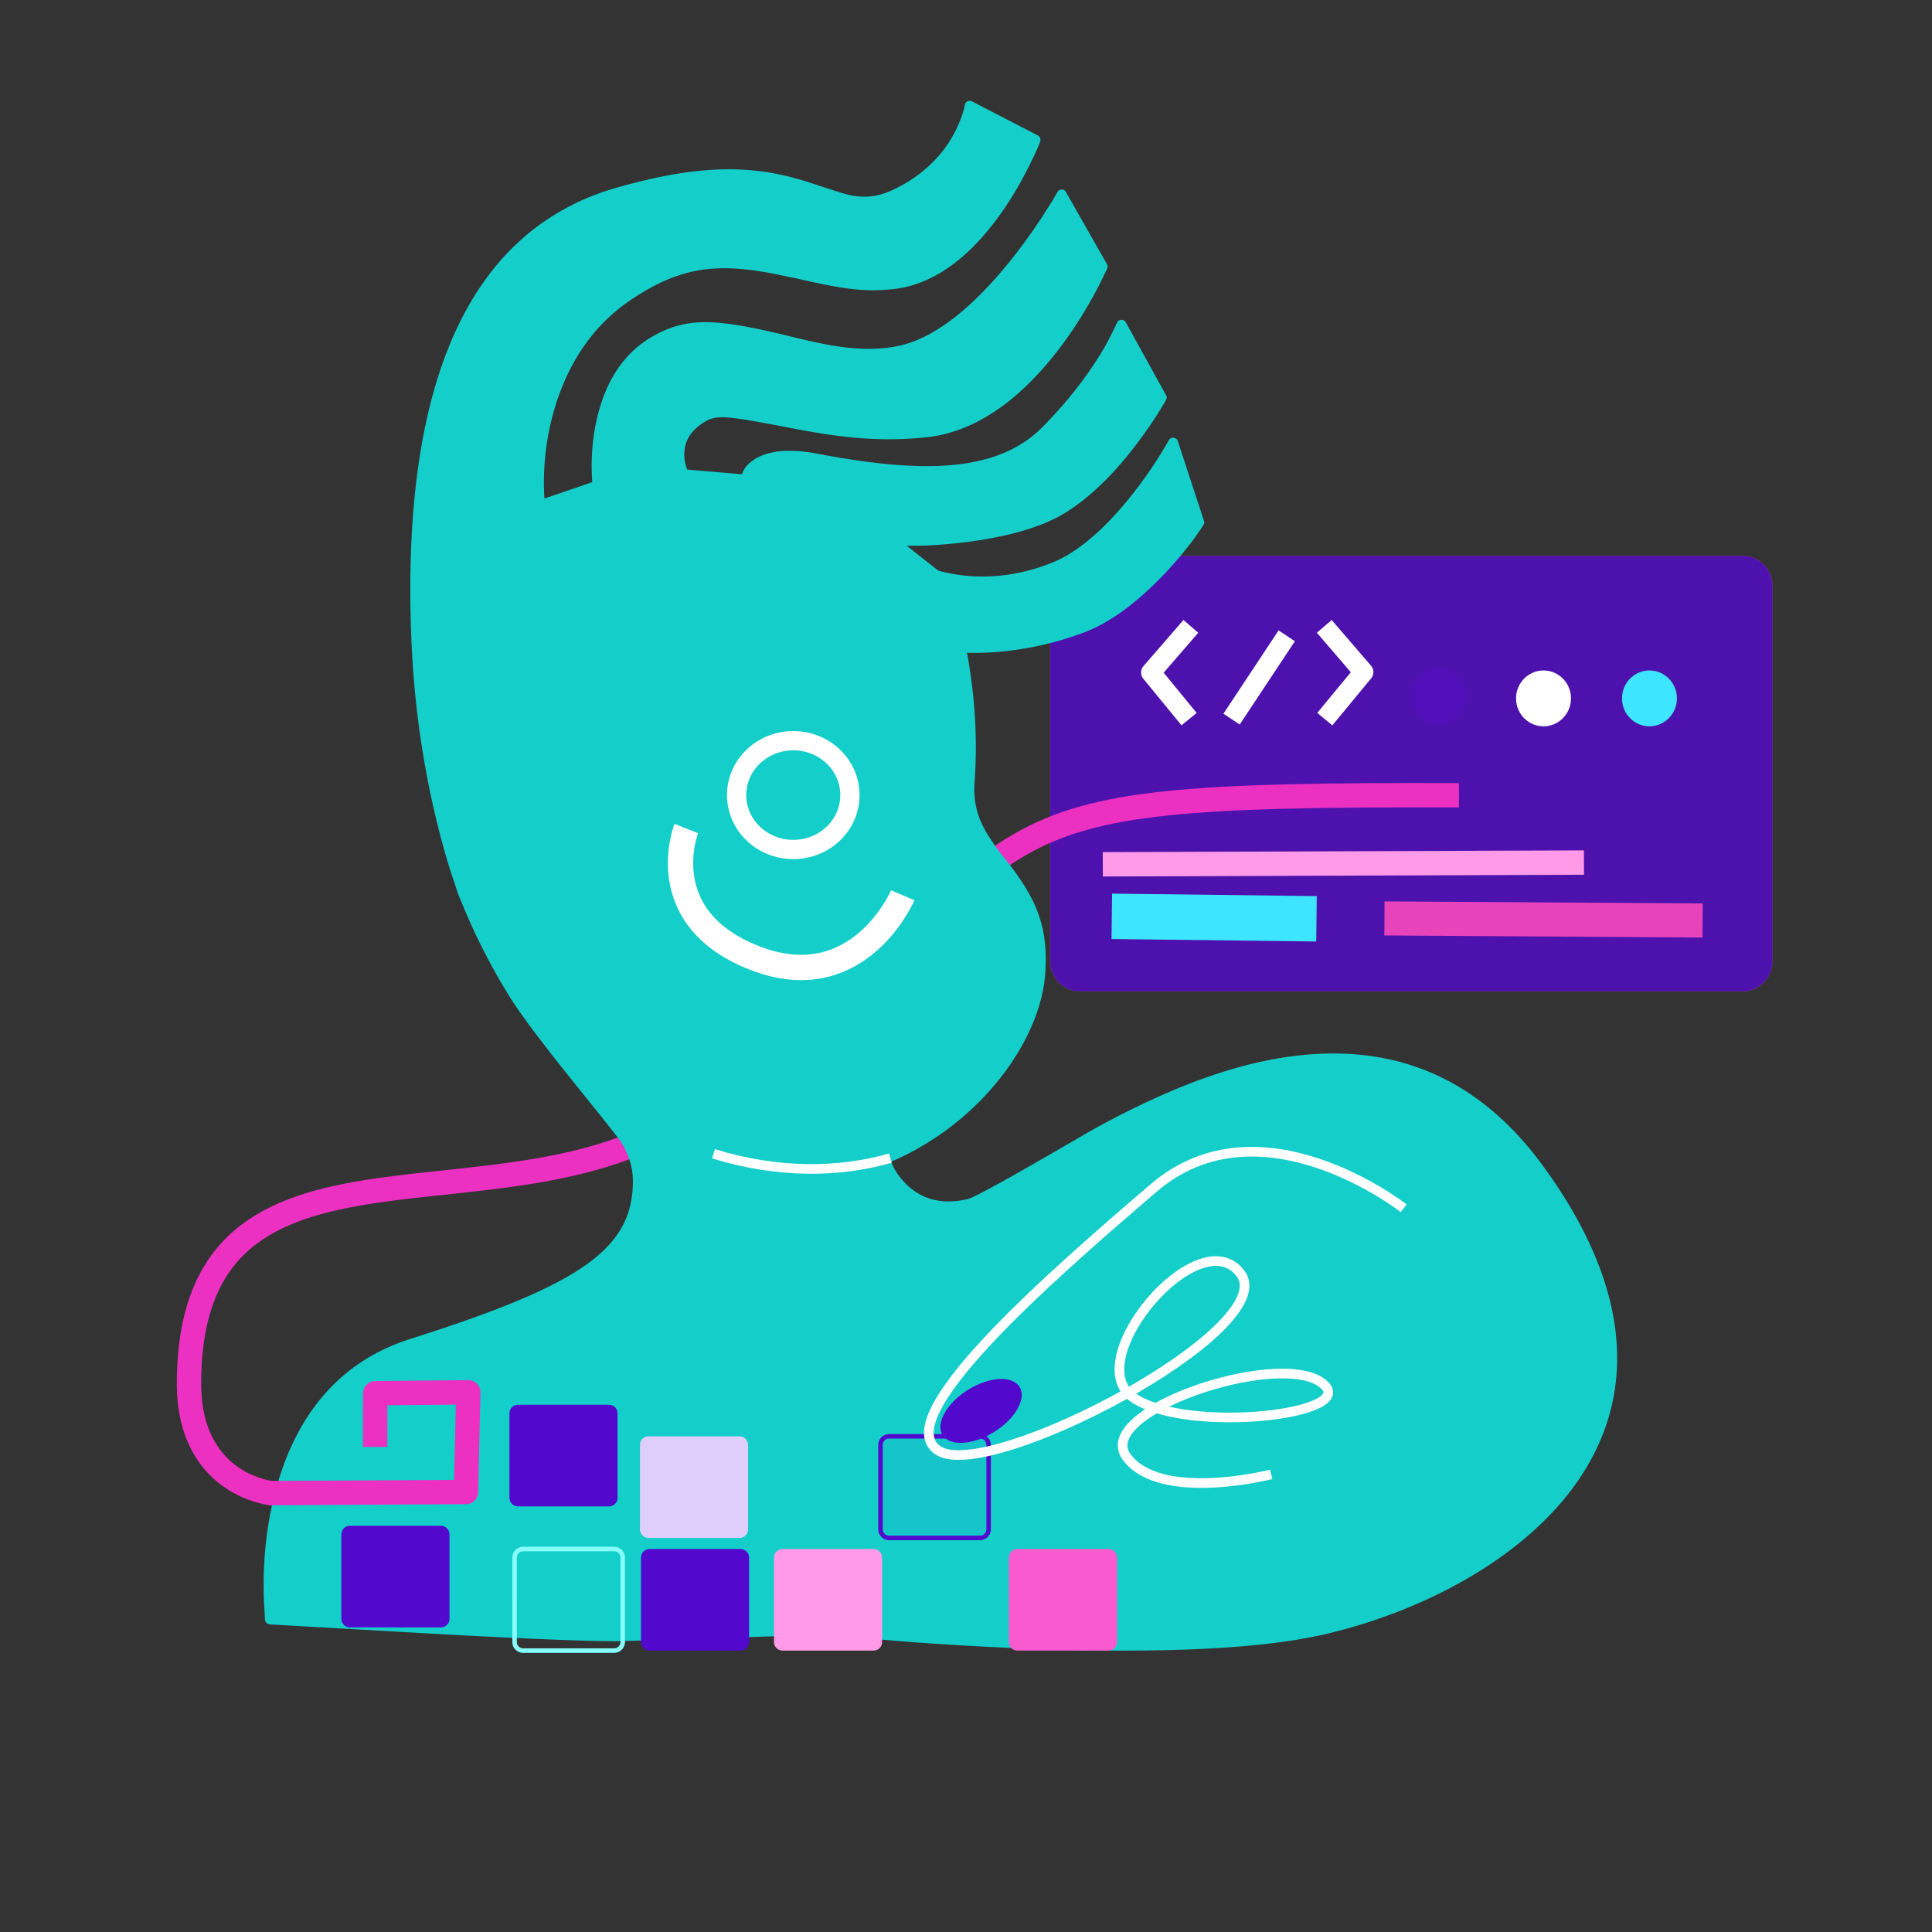
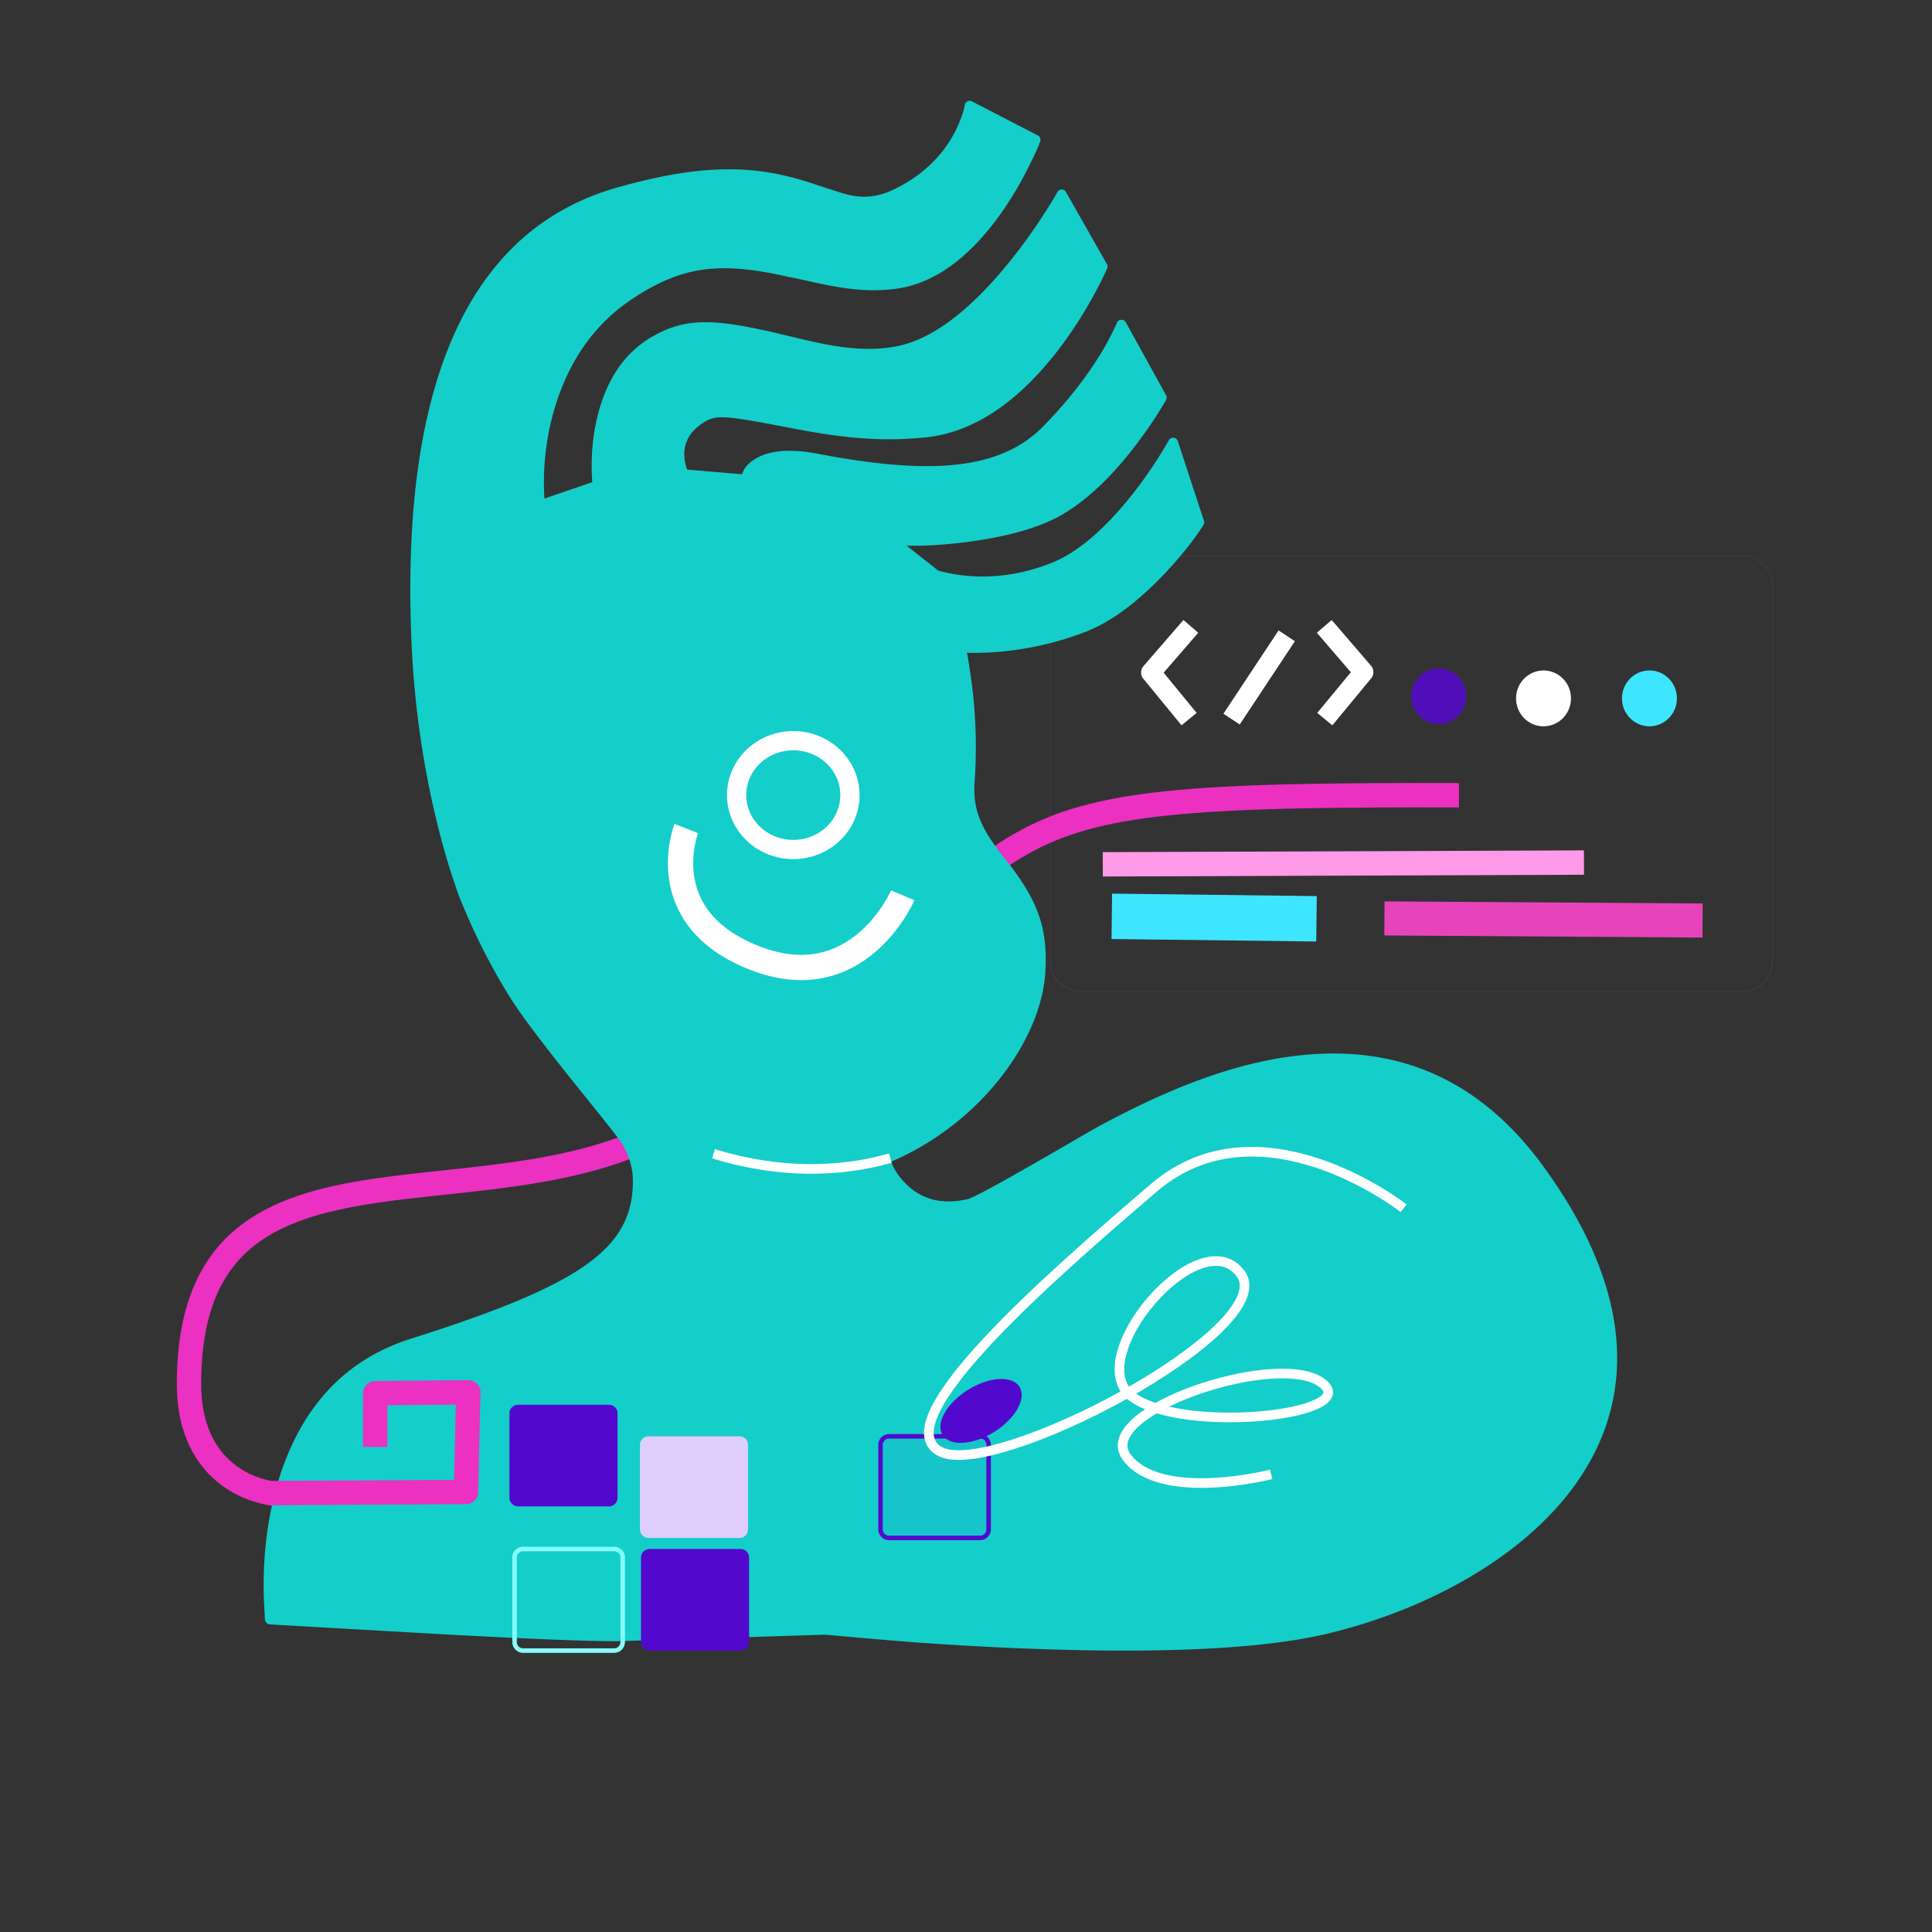
<svg xmlns="http://www.w3.org/2000/svg" fill="none" version="1.1" viewBox="0 0 460 460">
  <rect x="0" y="0" width="460" height="460" fill="#333333" stroke="none" />
  <defs>
    <clipPath id="a" class="frame-clip frame-clip-def">
      <rect width="460" height="460" x="0" y="0" rx="0" ry="0" />
    </clipPath>
  </defs>
  <g class="frame-container-wrapper">
    <g class="frame-container-blur">
      <g fill="none" class="frame-container-shadows" clip-path="url(#a)">
        <g class="fills">
          <rect width="460" height="460" x="0" y="0" class="frame-background" rx="0" ry="0" />
        </g>
        <g fill="#000" class="frame-children" rx="0" ry="0">
          <g fill="#000" clip-rule="evenodd" rx="0" ry="0">
            <g fill-rule="nonzero" opacity=".792">
-               <path fill="#5309cd" d="M250.052 139.444c0-3.934 3.196-7.121 7.134-7.121h157.68c3.942 0 7.134 3.187 7.134 7.121v89.481c0 3.931-3.192 7.122-7.133 7.122H257.186c-3.938 0-7.134-3.19-7.134-7.122z" class="fills" />
              <g stroke-linejoin="round" stroke-miterlimit="10" class="strokes">
                <path fill="none" stroke="#e744bc" stroke-opacity="1" stroke-width=".036" d="M250.052 139.444c0-3.934 3.196-7.121 7.134-7.121h157.68c3.942 0 7.134 3.187 7.134 7.121v89.481c0 3.931-3.192 7.122-7.133 7.122H257.186c-3.938 0-7.134-3.19-7.134-7.122z" class="stroke-shape" />
              </g>
            </g>
            <path fill="none" d="m262.571 205.792 114.562-.42" class="fills" />
            <g fill="none" fill-rule="nonzero" stroke-linejoin="round" stroke-miterlimit="10" class="strokes">
              <path fill="none" stroke="#ff9ae8" stroke-opacity="1" stroke-width="5.8" d="m262.571 205.792 114.562-.42" class="stroke-shape" />
            </g>
            <path fill="none" d="m264.714 218.172 48.741.591" class="fills" />
            <g fill="none" fill-rule="nonzero" stroke-linejoin="round" stroke-miterlimit="10" class="strokes">
              <path fill="none" stroke="#3ee5ff" stroke-opacity="1" stroke-width="10.808" d="m264.714 218.172 48.741.591" class="stroke-shape" />
            </g>
            <path fill="none" d="m283.535 149.137-9.519 10.985 9.098 11.095" class="fills" />
            <g fill="none" fill-rule="nonzero" stroke-linejoin="round" stroke-miterlimit="10" class="strokes">
              <path fill="none" stroke="#fff" stroke-opacity="1" stroke-width="4.655" d="m283.535 149.137-9.519 10.985 9.098 11.095" class="stroke-shape" />
            </g>
            <path fill="none" d="m315.428 171.22 9.244-11.194-9.37-10.89" class="fills" />
            <g fill="none" fill-rule="nonzero" stroke-linejoin="round" stroke-miterlimit="10" class="strokes">
              <path fill="none" stroke="#fff" stroke-opacity="1" stroke-width="4.655" d="m315.428 171.22 9.244-11.194-9.37-10.89" class="stroke-shape" />
            </g>
-             <path fill="none" d="m293.233 171.217 13.132-19.833" class="fills" />
            <g fill="none" fill-rule="nonzero" stroke-linejoin="round" stroke-miterlimit="10" class="strokes">
              <path fill="none" stroke="#fff" stroke-opacity="1" stroke-width="4.655" d="m293.233 171.217 13.132-19.833" class="stroke-shape" />
            </g>
            <path fill="#500fb9" fill-rule="nonzero" d="M336.028 165.748c.014-3.672 2.953-6.638 6.566-6.623 3.613.01 6.534 2.998 6.52 6.669-.015 3.675-2.957 6.64-6.57 6.627-3.613-.015-6.53-3.002-6.516-6.673" class="fills" />
            <path fill="#3ee5ff" fill-rule="nonzero" d="M386.184 166.26c.015-3.674 2.954-6.637 6.567-6.626 3.612.014 6.534 3.002 6.52 6.673-.015 3.67-2.957 6.637-6.57 6.623-3.613-.011-6.53-2.999-6.517-6.67" class="fills" />
            <path fill="#fff" fill-rule="nonzero" d="M360.962 166.26c.014-3.674 2.957-6.637 6.57-6.626 3.612.014 6.53 3.002 6.515 6.673-.014 3.67-2.953 6.637-6.565 6.623-3.614-.011-6.534-2.999-6.52-6.67" class="fills" />
            <path fill="none" d="m329.63 218.67 75.75.5" class="fills" />
            <g fill="none" fill-rule="nonzero" stroke-linejoin="round" stroke-miterlimit="10" class="strokes">
              <path fill="none" stroke="#e744bc" stroke-opacity="1" stroke-width="8.11" d="m329.63 218.67 75.75.5" class="stroke-shape" />
            </g>
          </g>
          <g fill="none" clip-rule="evenodd" rx="0" ry="0">
            <path d="M347.373 189.348c-127.654-.399-89.966 6.384-181.145 74.622C121.97 297.092 45 261.253 45 329.537c0 19.228 12.818 25.94 22.712 26.335" class="fills" />
            <g fill-rule="nonzero" stroke-linejoin="round" stroke-miterlimit="10" class="strokes">
              <path fill="none" stroke="#ec30c1" stroke-opacity="1" stroke-width="5.8" d="M347.373 189.348c-127.654-.399-89.966 6.384-181.145 74.622C121.97 297.092 45 261.253 45 329.537c0 19.228 12.818 25.94 22.712 26.335" class="stroke-shape" />
            </g>
          </g>
          <path fill="#14ceca" fill-opacity="1" d="M231.385 24.121c-.7-.357-1.555.116-1.673.89-.107.717-.442 1.964-1.112 3.672-1.131 2.872-2.772 5.772-5.13 8.457-2.895 3.3-6.615 6.14-11.255 8.234-3.203 1.446-6.053 1.736-9.141 1.224-1.324-.219-2.668-.637-4.458-1.224-.888-.292-4.345-1.406-5.126-1.669-13.189-4.422-25.68-4.931-46.365.89-38.273 10.77-51.598 51.73-49.15 108.27.663 15.354 2.835 29.554 5.906 42.283 1.323 5.488 2.703 10.295 4.122 14.464.5 1.464.92 2.817 1.338 3.896.253.651.46 1.103.556 1.335 3.435 8.385 7.28 15.813 11.591 22.7 6.47 10.326 25.113 31.978 26.864 35.162 1.68 3.058 2.386 5.84 2.34 8.901-.243 15.767-12.394 24.327-52.942 37.164-15.825 5.013-25.804 16.447-30.983 32.27-3.61 11.02-4.444 22.5-3.792 32.492.068 1.022.065 1.723.111 2.115.064.548.564 1.075 1.116 1.111.478.032 41.27 2.364 45.028 2.56 16.842.876 29.774 1.435 37.45 1.446.673 0 25.104-.77 25.41-.78 5.33-.174 23.811-.765 24.186-.776.128.025.649.032 1.448.11 1.334.132 15.15 1.36 21.067 1.78 15.7 1.112 31.311 1.799 45.92 1.891 21.66.136 39.182-1.125 51.27-4.005 24.313-5.797 46.946-18.559 59.069-35.497 15.026-20.987 13.55-46.77-7.58-75.776-14.12-19.385-31.995-27.692-52.941-26.816-16.542.69-33.704 6.854-53.274 17.469-2.917 1.581-28.008 16.472-30.872 17.138-6.563 1.517-11.48-.2-15.048-4.006-.941-1.004-1.73-2.04-2.34-3.116-.363-.637-.57-1.192-.67-1.449-.07-.181-.307-.1-.446-.22 4.44-1.856 8.703-4.266 12.708-7.122 13.995-9.974 23.468-24.968 24.296-38.057.68-10.757-1.98-17.156-8.692-25.926-.168-.217-1.694-2.111-2.119-2.67-4.81-6.335-6.47-10.554-6.02-16.914.663-9.29.128-17.939-1.002-25.59-.264-1.799-.492-3.408-.781-4.786-.022-.118-.086-.114-.11-.224 2.67.078 5.959.003 9.807-.446a75.6 75.6 0 0 0 18.279-4.45c5.82-2.222 11.595-6.463 17.166-12.018a93 93 0 0 0 8.135-9.233c.849-1.11 1.58-2.19 2.23-3.115.388-.563.638-1.005.78-1.225.19-.292.218-.563.11-.89l-6.24-19.03c-.315-.95-1.638-1.1-2.12-.22-.128.232-.41.705-.78 1.335a97 97 0 0 1-2.115 3.447c-2.343 3.618-4.943 7.204-7.804 10.572-5.603 6.605-11.363 11.505-17.052 13.798-8.884 3.582-17.308 3.97-24.41 2.56-1.337-.267-2.314-.502-2.785-.67l-7.468-5.896c1.851-.018 3.56.025 5.906-.11 5.25-.307 10.415-.933 15.272-1.891 6.805-1.343 12.533-3.304 16.827-6.01 6.342-3.992 12.212-10.06 17.501-17.249 1.705-2.318 3.257-4.543 4.57-6.676.787-1.282 1.383-2.247 1.672-2.781a1.19 1.19 0 0 0 0-1.111l-9.587-17.36c-.47-.85-1.766-.794-2.119.112-.128.329-.431.955-.891 1.891-.77 1.577-1.694 3.375-2.896 5.34-3.45 5.64-8.007 11.562-13.82 17.47-10.593 10.764-27.898 11.38-53.724 6.455-8.032-1.534-13.335-.41-16.381 2.447-.96.9-1.245 1.662-1.562 2.45l-13.04-1.115c-.082-.203-.128-.364-.224-.666-.67-2.172-.682-4.451.335-6.566.706-1.464 1.912-2.753 3.677-3.896 3.16-2.04 5.004-1.823 21.4 1.336 12.304 2.371 21.281 3.18 31.653 2.115 11.534-1.182 21.934-8.614 30.986-20.14 3.445-4.39 6.455-9.1 9.027-13.798a92 92 0 0 0 2.34-4.562 45 45 0 0 0 .78-1.67c.143-.327.179-.69 0-1l-9.807-17.248c-.443-.779-1.57-.782-2.005 0-.16.285-.438.795-.891 1.558-.764 1.276-1.677 2.695-2.675 4.228-2.857 4.381-6.028 8.713-9.477 12.797-8.25 9.77-16.677 16.302-24.63 18.025-3.496.759-7.17.93-11.257.556-4.244-.388-7.825-1.111-15.157-2.892-17.002-4.125-23.914-4.576-32.1 0-6.155 3.444-10.175 9.02-12.482 16.134-2.008 6.192-2.497 12.623-2.119 18.249.014.2-.014.285 0 .445l-11.367 3.895c-.524-8.346.614-18.227 4.68-27.705 3.449-8.04 8.641-14.74 16.05-19.697 12.436-8.325 21.566-8.948 37.559-5.341.628.141.941.15 2.229.445 10.586 2.428 15.643 3.15 22.405 2.448 9.69-1.005 18.236-7.545 25.522-17.693 2.757-3.84 5.115-7.909 7.134-12.017.706-1.438 1.38-2.805 1.893-4.006.31-.725.45-1.161.557-1.446a1.174 1.174 0 0 0-.557-1.447z" class="fills" opacity="1" />
          <path fill="none" d="M211.997 275.745c-12.333 3.522-26.863 3.668-42.114-1.036" class="fills" clip-rule="evenodd" />
          <g fill="none" fill-rule="nonzero" stroke-linejoin="round" stroke-miterlimit="10" class="strokes" clip-rule="evenodd">
            <path fill="none" stroke="#fff" stroke-opacity="1" stroke-width="2.295" d="M211.997 275.745c-12.333 3.522-26.863 3.668-42.114-1.036" class="stroke-shape" />
          </g>
          <g fill="#000" clip-rule="evenodd" rx="0" ry="0">
-             <path fill="#5309cd" fill-rule="nonzero" d="M81.28 365.323c0-1.126.916-2.04 2.043-2.04h21.652c1.13 0 2.044.914 2.044 2.04v20.114c0 1.125-.913 2.04-2.044 2.04H83.323a2.044 2.044 0 0 1-2.044-2.04z" class="fills" />
            <path fill="#5309cd" fill-opacity=".043" fill-rule="nonzero" d="M209.647 344.019c0-1.126.913-2.037 2.04-2.037h21.656c1.127 0 2.044.911 2.044 2.037v20.114c0 1.129-.917 2.04-2.044 2.04h-21.656a2.04 2.04 0 0 1-2.04-2.04z" class="fills" />
            <g fill-rule="nonzero" stroke-linejoin="round" stroke-miterlimit="10" class="strokes">
              <path fill="none" stroke="#5309cd" stroke-opacity="1" stroke-width="1.071" d="M209.647 344.019c0-1.126.913-2.037 2.04-2.037h21.656c1.127 0 2.044.911 2.044 2.037v20.114c0 1.129-.917 2.04-2.044 2.04h-21.656a2.04 2.04 0 0 1-2.04-2.04z" class="stroke-shape" />
            </g>
-             <path fill="#fa5acf" fill-rule="nonzero" d="M240.216 370.845c0-1.125.913-2.037 2.043-2.037h21.653a2.04 2.04 0 0 1 2.044 2.037v20.115a2.04 2.04 0 0 1-2.044 2.04H242.26a2.04 2.04 0 0 1-2.043-2.04z" class="fills" />
            <path fill="none" d="M122.52 370.845a2.04 2.04 0 0 1 2.043-2.037h21.653c1.13 0 2.043.912 2.043 2.037v20.115a2.04 2.04 0 0 1-2.043 2.04h-21.653a2.04 2.04 0 0 1-2.044-2.04z" class="fills" />
            <g fill="none" fill-rule="nonzero" stroke-linejoin="round" stroke-miterlimit="10" class="strokes">
              <path fill="none" stroke="#86fffb" stroke-opacity="1" stroke-width="1.071" d="M122.52 370.845a2.04 2.04 0 0 1 2.043-2.037h21.653c1.13 0 2.043.912 2.043 2.037v20.115a2.04 2.04 0 0 1-2.043 2.04h-21.653a2.04 2.04 0 0 1-2.044-2.04z" class="stroke-shape" />
            </g>
            <path fill="#5309cd" fill-rule="nonzero" d="M152.614 370.845c0-1.125.917-2.037 2.044-2.037h21.652a2.04 2.04 0 0 1 2.044 2.037v20.115a2.04 2.04 0 0 1-2.044 2.04h-21.652a2.04 2.04 0 0 1-2.044-2.04z" class="fills" />
-             <path fill="#ff9ae8" fill-rule="nonzero" d="M184.282 370.845a2.04 2.04 0 0 1 2.043-2.037h21.653c1.13 0 2.043.912 2.043 2.037v20.115a2.04 2.04 0 0 1-2.043 2.04h-21.653a2.04 2.04 0 0 1-2.043-2.04z" class="fills" />
            <path fill="#dfcefc" fill-rule="nonzero" d="M152.371 344.019c0-1.126.913-2.037 2.04-2.037h21.657c1.127 0 2.04.911 2.04 2.037v20.114c0 1.129-.913 2.04-2.04 2.04h-21.656a2.04 2.04 0 0 1-2.04-2.04z" class="fills" />
            <path fill="#5309cd" fill-rule="nonzero" d="M121.296 336.51c0-1.126.913-2.041 2.043-2.041h21.653c1.127 0 2.044.915 2.044 2.04v20.115c0 1.125-.917 2.04-2.044 2.04H123.34a2.04 2.04 0 0 1-2.043-2.04z" class="fills" />
          </g>
          <path fill="none" d="M334.195 287.68s-33.933-26.7-59.451-4.884c-25.523 21.813-63.45 55.098-51.23 62.636 12.215 7.542 81.646-29.027 71.877-42.176s-38.444 20.552-25.616 29.465c12.826 8.916 55.532 3.952 44.75-3.607-10.781-7.556-54.347 7.043-46.24 17.846 8.103 10.803 34.37 4.084 34.37 4.084" class="fills" clip-rule="evenodd" />
          <g fill="none" fill-rule="nonzero" stroke-linejoin="round" stroke-miterlimit="10" class="strokes" clip-rule="evenodd">
            <path fill="none" stroke="#fff" stroke-opacity="1" stroke-width="2.295" d="M334.195 287.68s-33.933-26.7-59.451-4.884c-25.523 21.813-63.45 55.098-51.23 62.636 12.215 7.542 81.646-29.027 71.877-42.176s-38.444 20.552-25.616 29.465c12.826 8.916 55.532 3.952 44.75-3.607-10.781-7.556-54.347 7.043-46.24 17.846 8.103 10.803 34.37 4.084 34.37 4.084" class="stroke-shape" />
          </g>
          <path fill="none" d="M175.386 189.309c0-7.153 6.042-12.954 13.493-12.954 7.45 0 13.488 5.8 13.488 12.954 0 7.153-6.038 12.954-13.488 12.954s-13.493-5.8-13.493-12.954" class="fills" clip-rule="evenodd" />
          <g fill="none" fill-rule="nonzero" stroke-linejoin="round" stroke-miterlimit="10" class="strokes" clip-rule="evenodd">
            <path fill="none" stroke="#fff" stroke-opacity="1" stroke-width="4.583" d="M175.386 189.309c0-7.153 6.042-12.954 13.493-12.954 7.45 0 13.488 5.8 13.488 12.954 0 7.153-6.038 12.954-13.488 12.954s-13.493-5.8-13.493-12.954Z" class="stroke-shape" />
          </g>
          <path fill="none" d="M163.403 197.27s-8.392 21.226 16.328 30.847 35.205-14.951 35.205-14.951" class="fills" clip-rule="evenodd" />
          <g fill="none" fill-rule="nonzero" stroke-linejoin="round" stroke-miterlimit="10" class="strokes" clip-rule="evenodd">
            <path fill="none" stroke="#fff" stroke-opacity="1" stroke-width="6.025" d="M163.403 197.27s-8.392 21.226 16.328 30.847 35.205-14.951 35.205-14.951" class="stroke-shape" />
          </g>
          <path fill="#5309cd" fill-rule="nonzero" d="M224.43 341.665c-1.737-2.76.956-7.566 6.013-10.732 5.054-3.169 10.561-3.497 12.298-.733 1.733 2.76-.96 7.566-6.013 10.732-5.058 3.169-10.564 3.496-12.298.733" class="fills" clip-rule="evenodd" />
          <path fill="none" d="m64.5 355.5 46.449-.266.551-23.734-22.156.22-.025 12.785" class="fills" clip-rule="evenodd" />
          <g fill="none" fill-rule="nonzero" stroke-linejoin="round" stroke-miterlimit="10" class="strokes" clip-rule="evenodd">
            <path fill="none" stroke="#ec30c1" stroke-opacity="1" stroke-width="5.8" d="m64.5 355.5 46.449-.266.551-23.734-22.156.22-.025 12.785" class="stroke-shape" />
          </g>
        </g>
      </g>
    </g>
  </g>
</svg>